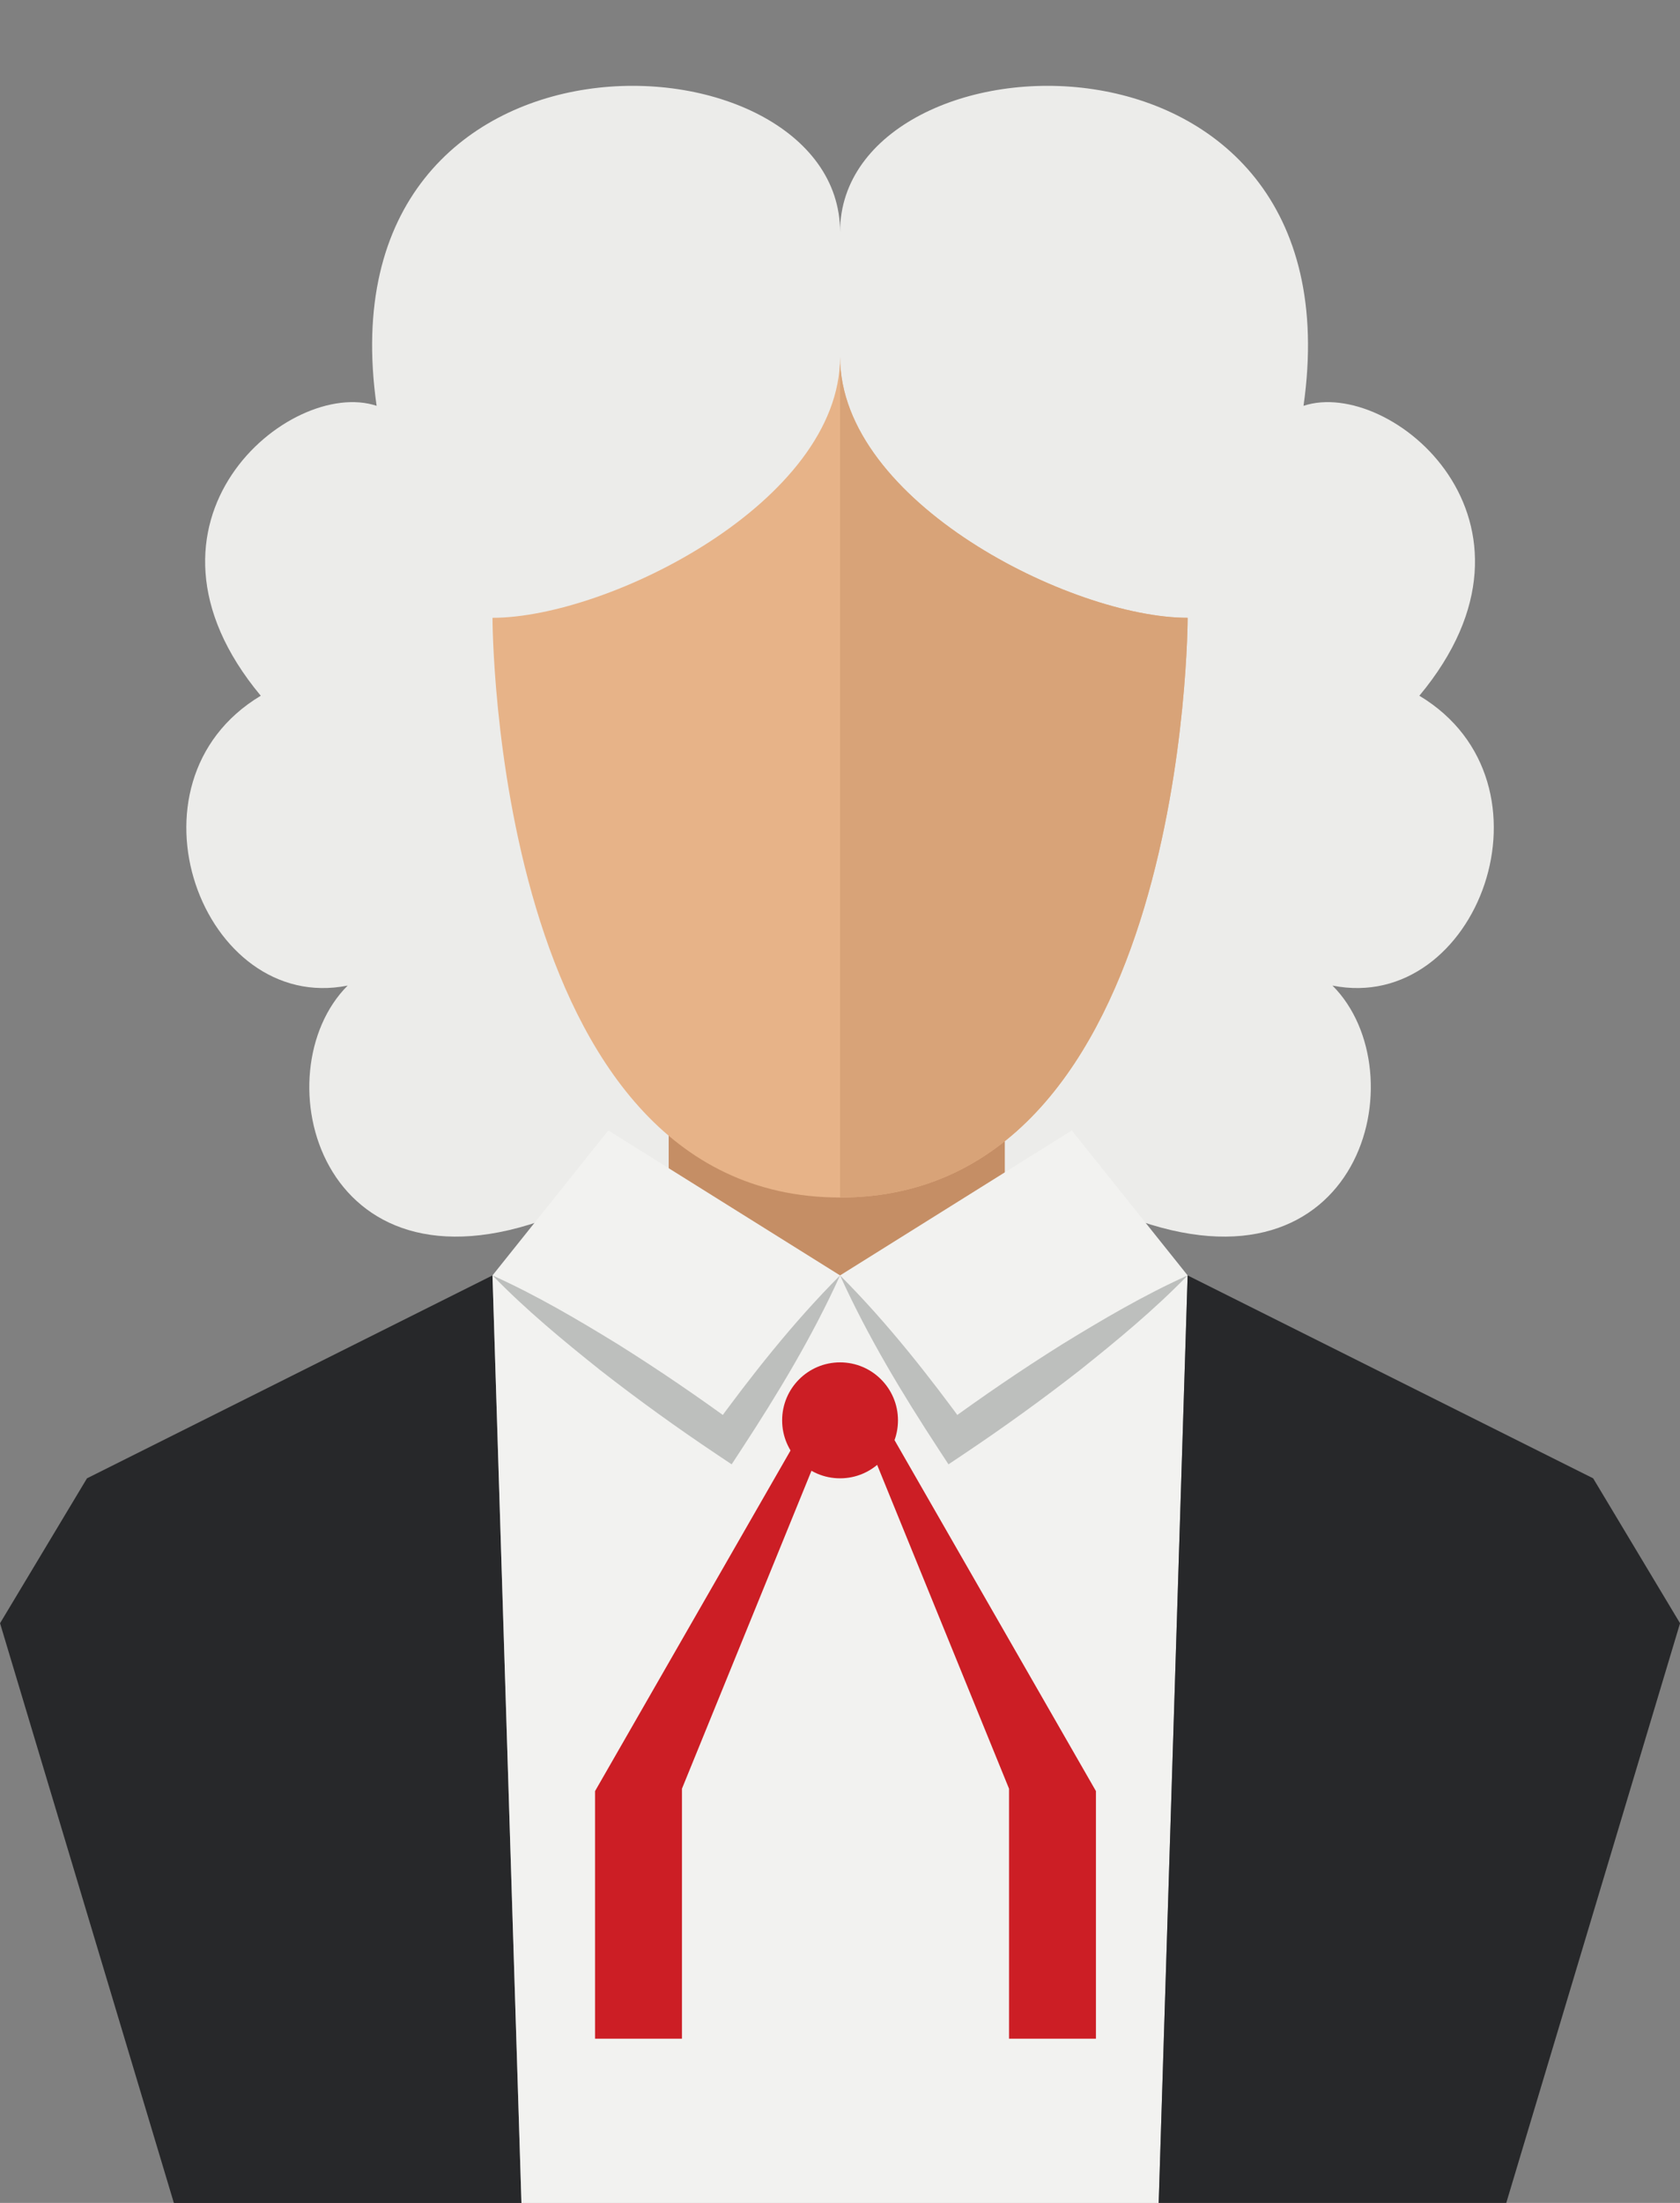
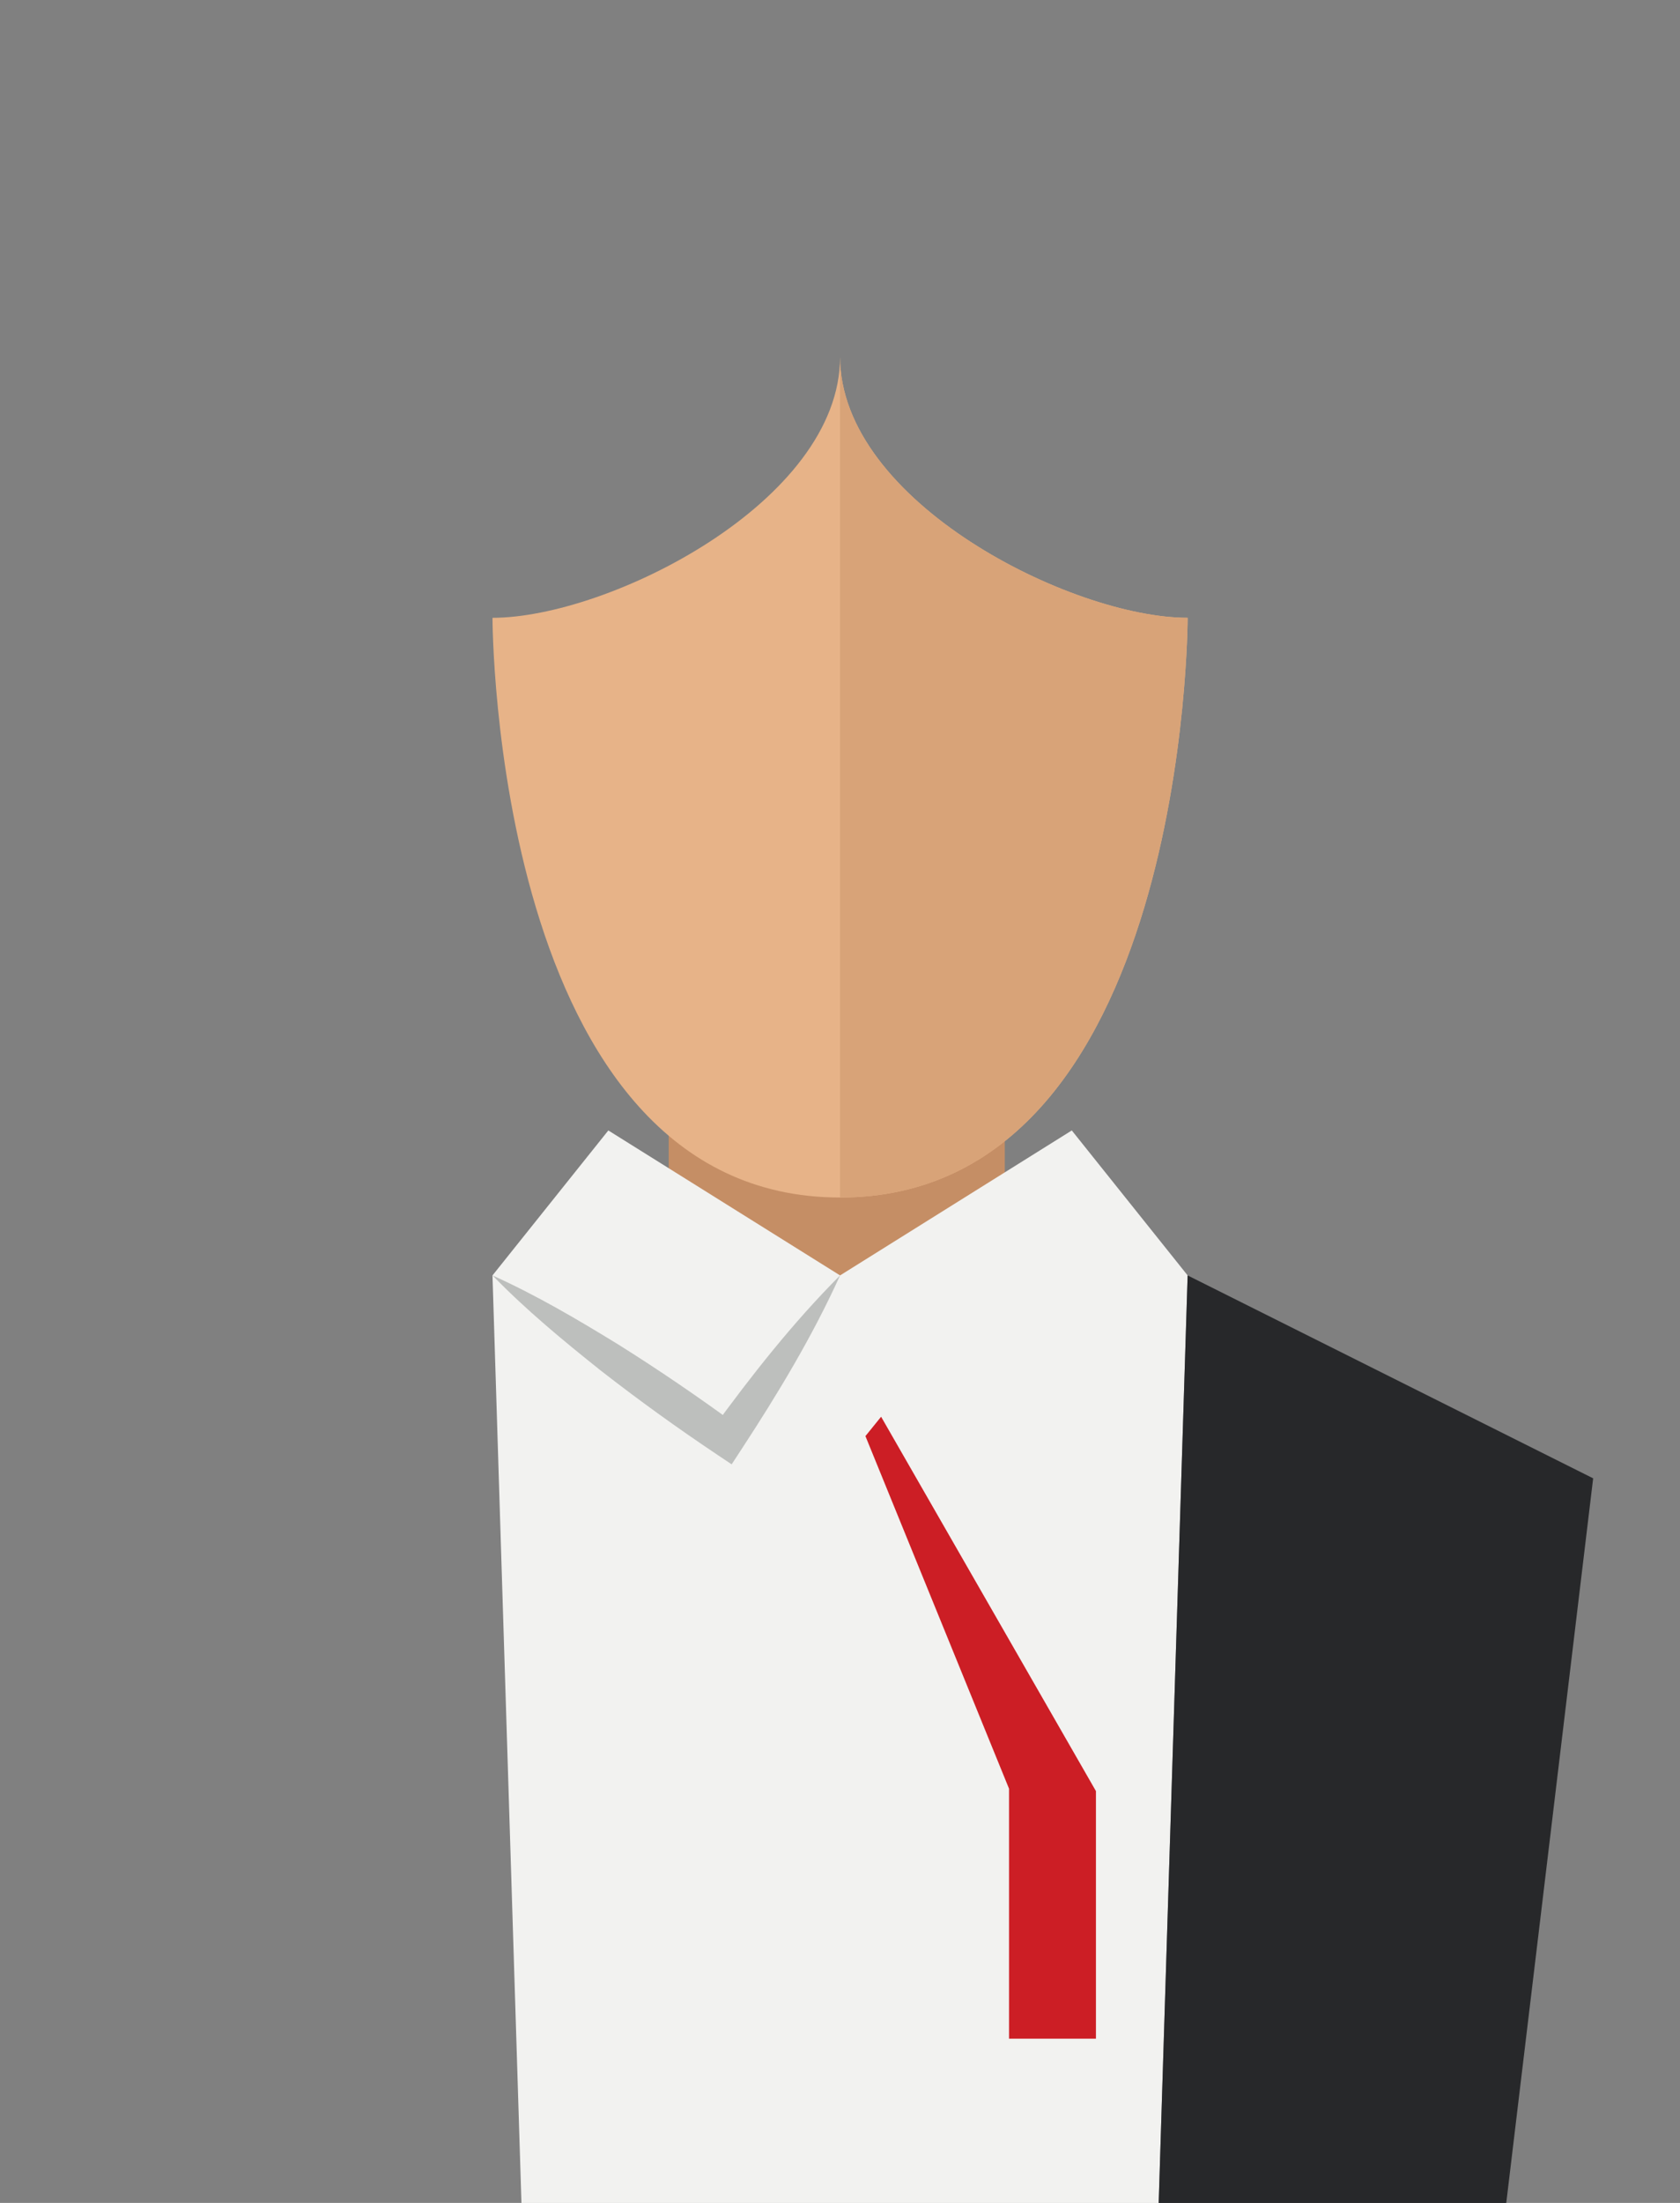
<svg xmlns="http://www.w3.org/2000/svg" height="2041.5" preserveAspectRatio="xMidYMid meet" version="1.0" viewBox="447.2 165.7 1558.0 2041.5" width="1558.0" zoomAndPan="magnify">
  <rect x="447.2" y="165.7" width="1558.0" height="2041.5" fill="#808080" stroke="none" />
  <g>
    <g id="change1_1">
-       <path d="M 1494.883 1293.949 C 1709.781 1374.539 1763.484 1159.621 1682.914 1079.07 C 1817.215 1105.91 1897.812 891.023 1763.484 810.465 C 1897.812 649.258 1736.648 514.996 1656.051 541.793 C 1709.781 165.742 1226.262 189.254 1226.262 380.652 C 1226.262 189.254 742.734 165.742 796.465 541.793 C 715.879 514.996 554.707 649.258 689.023 810.465 C 554.707 891.023 635.297 1105.91 769.609 1079.07 C 689.023 1159.621 742.734 1374.539 957.641 1293.949 L 1494.883 1293.949" fill="#ececea" />
-     </g>
+       </g>
    <g id="change2_1">
-       <path d="M 903.926 1347.672 L 930.785 2207.25 L 608.438 2207.25 L 447.246 1670.02 L 527.863 1535.719 L 903.926 1347.672" fill="#27282a" />
-     </g>
+       </g>
    <g id="change3_1">
      <path d="M 1379.031 1475.82 L 1067.34 1475.82 L 1067.34 1208.852 L 1379.031 1208.852 L 1379.031 1475.82" fill="#c58e65" />
    </g>
    <g id="change4_1">
      <path d="M 903.926 1347.672 L 1011.352 1213.328 L 1226.262 1347.672 L 1441.16 1213.328 L 1548.59 1347.672 L 1521.75 2207.25 L 930.785 2207.25 L 903.926 1347.672" fill="#f2f2f0" />
    </g>
    <g id="change2_2">
-       <path d="M 1548.59 1347.676 L 1521.746 2207.25 L 1844.074 2207.25 L 2005.242 1670.023 L 1924.664 1535.723 L 1548.59 1347.676" fill="#27282a" />
+       <path d="M 1548.59 1347.676 L 1521.746 2207.25 L 1844.074 2207.25 L 1924.664 1535.723 L 1548.59 1347.676" fill="#27282a" />
    </g>
    <g id="change5_1">
-       <path d="M 1279.969 1482 C 1279.969 1511.672 1255.922 1535.719 1226.262 1535.719 C 1196.59 1535.719 1172.539 1511.672 1172.539 1482 C 1172.539 1452.309 1196.59 1428.262 1226.262 1428.262 C 1255.922 1428.262 1279.969 1452.309 1279.969 1482" fill="#cc1e25" />
-     </g>
+       </g>
    <g id="change5_2">
-       <path d="M 1079.629 2055.051 L 1079.629 1823.352 L 1212.84 1496.59 L 1198.289 1478.648 L 999.047 1825.578 L 999.047 2055.051 L 1079.629 2055.051" fill="#cc1e25" />
-     </g>
+       </g>
    <g id="change6_1">
      <path d="M 1226.266 496.484 C 1226.266 630.777 1011.355 738.25 903.93 738.25 C 903.93 738.25 903.93 1275.484 1226.266 1275.484 C 1548.602 1275.484 1548.602 738.25 1548.602 738.25 C 1441.164 738.25 1226.266 630.777 1226.266 496.484" fill="#e7b388" />
    </g>
    <g id="change5_3">
      <path d="M 1382.961 2055.051 L 1382.961 1823.352 L 1249.781 1496.59 L 1264.32 1478.648 L 1463.551 1825.578 L 1463.551 2055.051 L 1382.961 2055.051" fill="#cc1e25" />
    </g>
    <g id="change7_1">
      <path d="M 1226.262 1347.672 C 1200.371 1404.738 1168.359 1457.59 1134.578 1509.211 L 1125.711 1522.762 L 1111.621 1513.328 C 1074.879 1488.75 1039.02 1462.898 1004.129 1435.699 C 969.496 1408.09 935.305 1379.891 903.926 1347.672 C 944.918 1366.172 983.105 1388.691 1020.84 1411.852 C 1058.328 1435.371 1094.852 1460.281 1130.488 1486.422 L 1107.539 1490.539 C 1143.891 1440.68 1182.012 1392.051 1226.262 1347.672" fill="#bdbfbd" />
    </g>
    <g id="change7_2">
-       <path d="M 1226.262 1347.672 C 1270.512 1392.051 1308.621 1440.68 1344.98 1490.539 L 1322.02 1486.422 C 1357.672 1460.281 1394.191 1435.371 1431.68 1411.852 C 1469.41 1388.691 1507.602 1366.172 1548.59 1347.672 C 1517.211 1379.891 1483.02 1408.09 1448.391 1435.699 C 1413.488 1462.898 1377.629 1488.75 1340.891 1513.328 L 1326.809 1522.762 L 1317.941 1509.211 C 1284.16 1457.59 1252.148 1404.738 1226.262 1347.672" fill="#bdbfbd" />
-     </g>
+       </g>
    <g id="change8_1">
      <path d="M 1548.602 738.25 C 1441.164 738.25 1226.266 630.777 1226.266 496.484 L 1226.266 1275.484 C 1548.602 1275.484 1548.602 738.25 1548.602 738.25" fill="#d8a378" />
    </g>
  </g>
</svg>